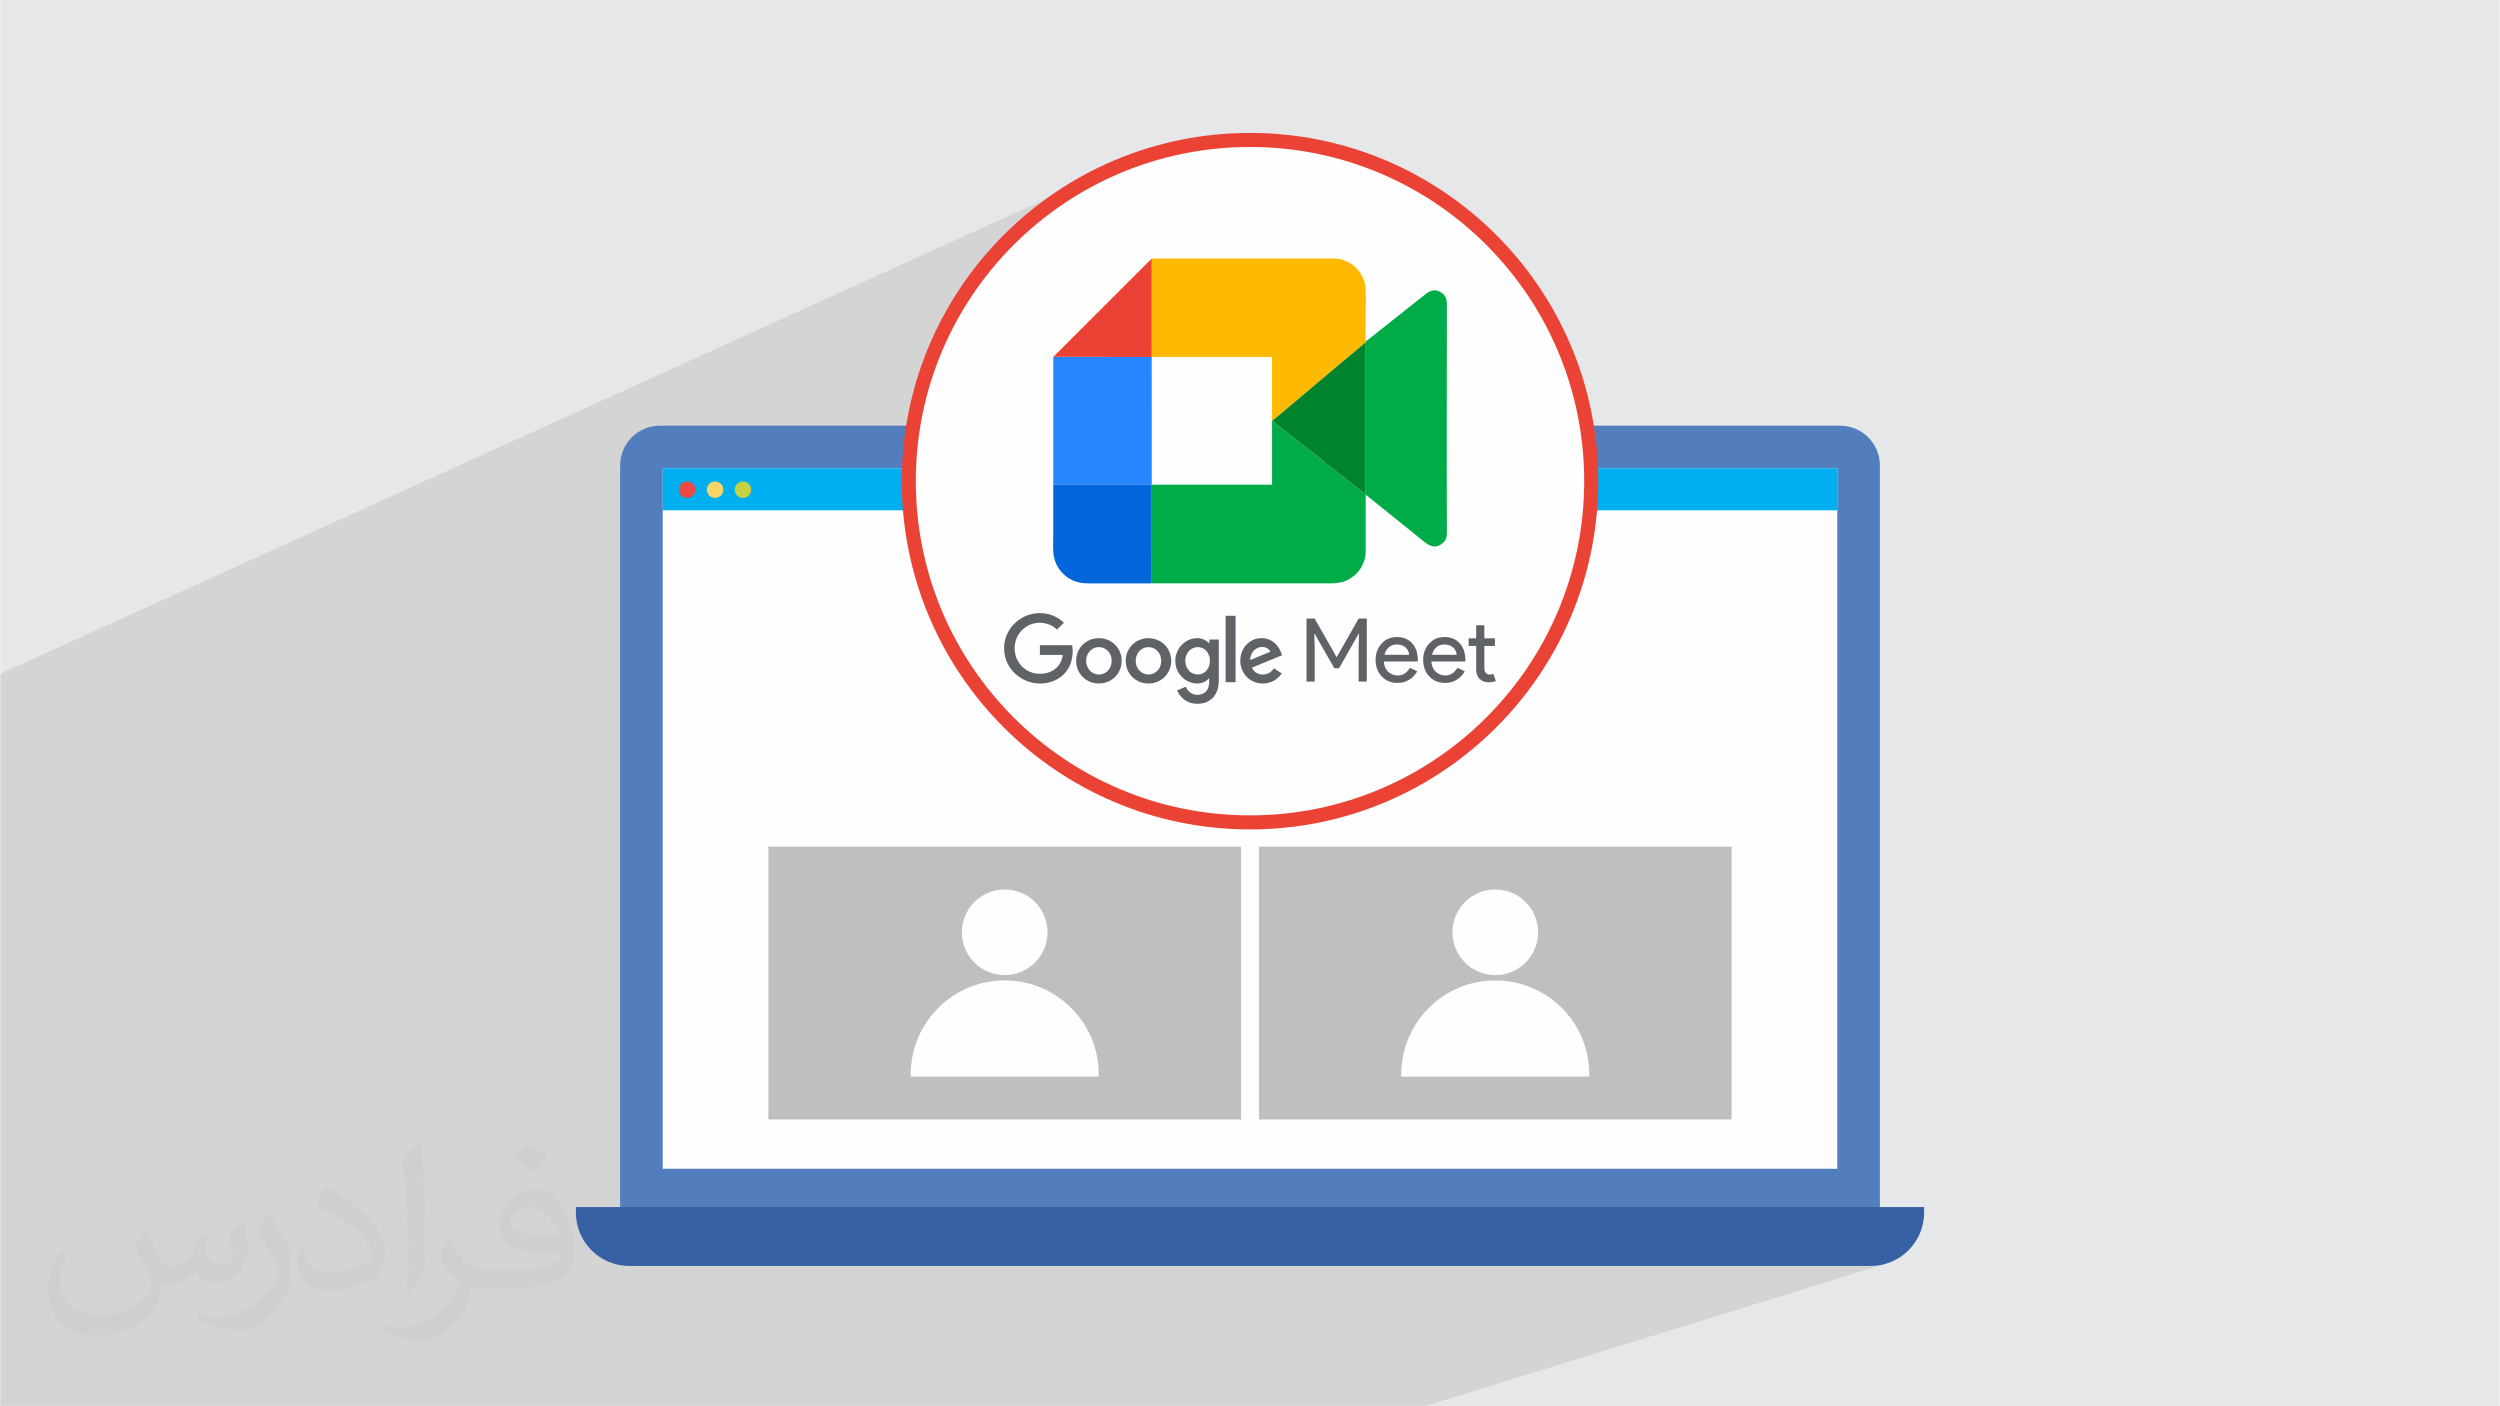
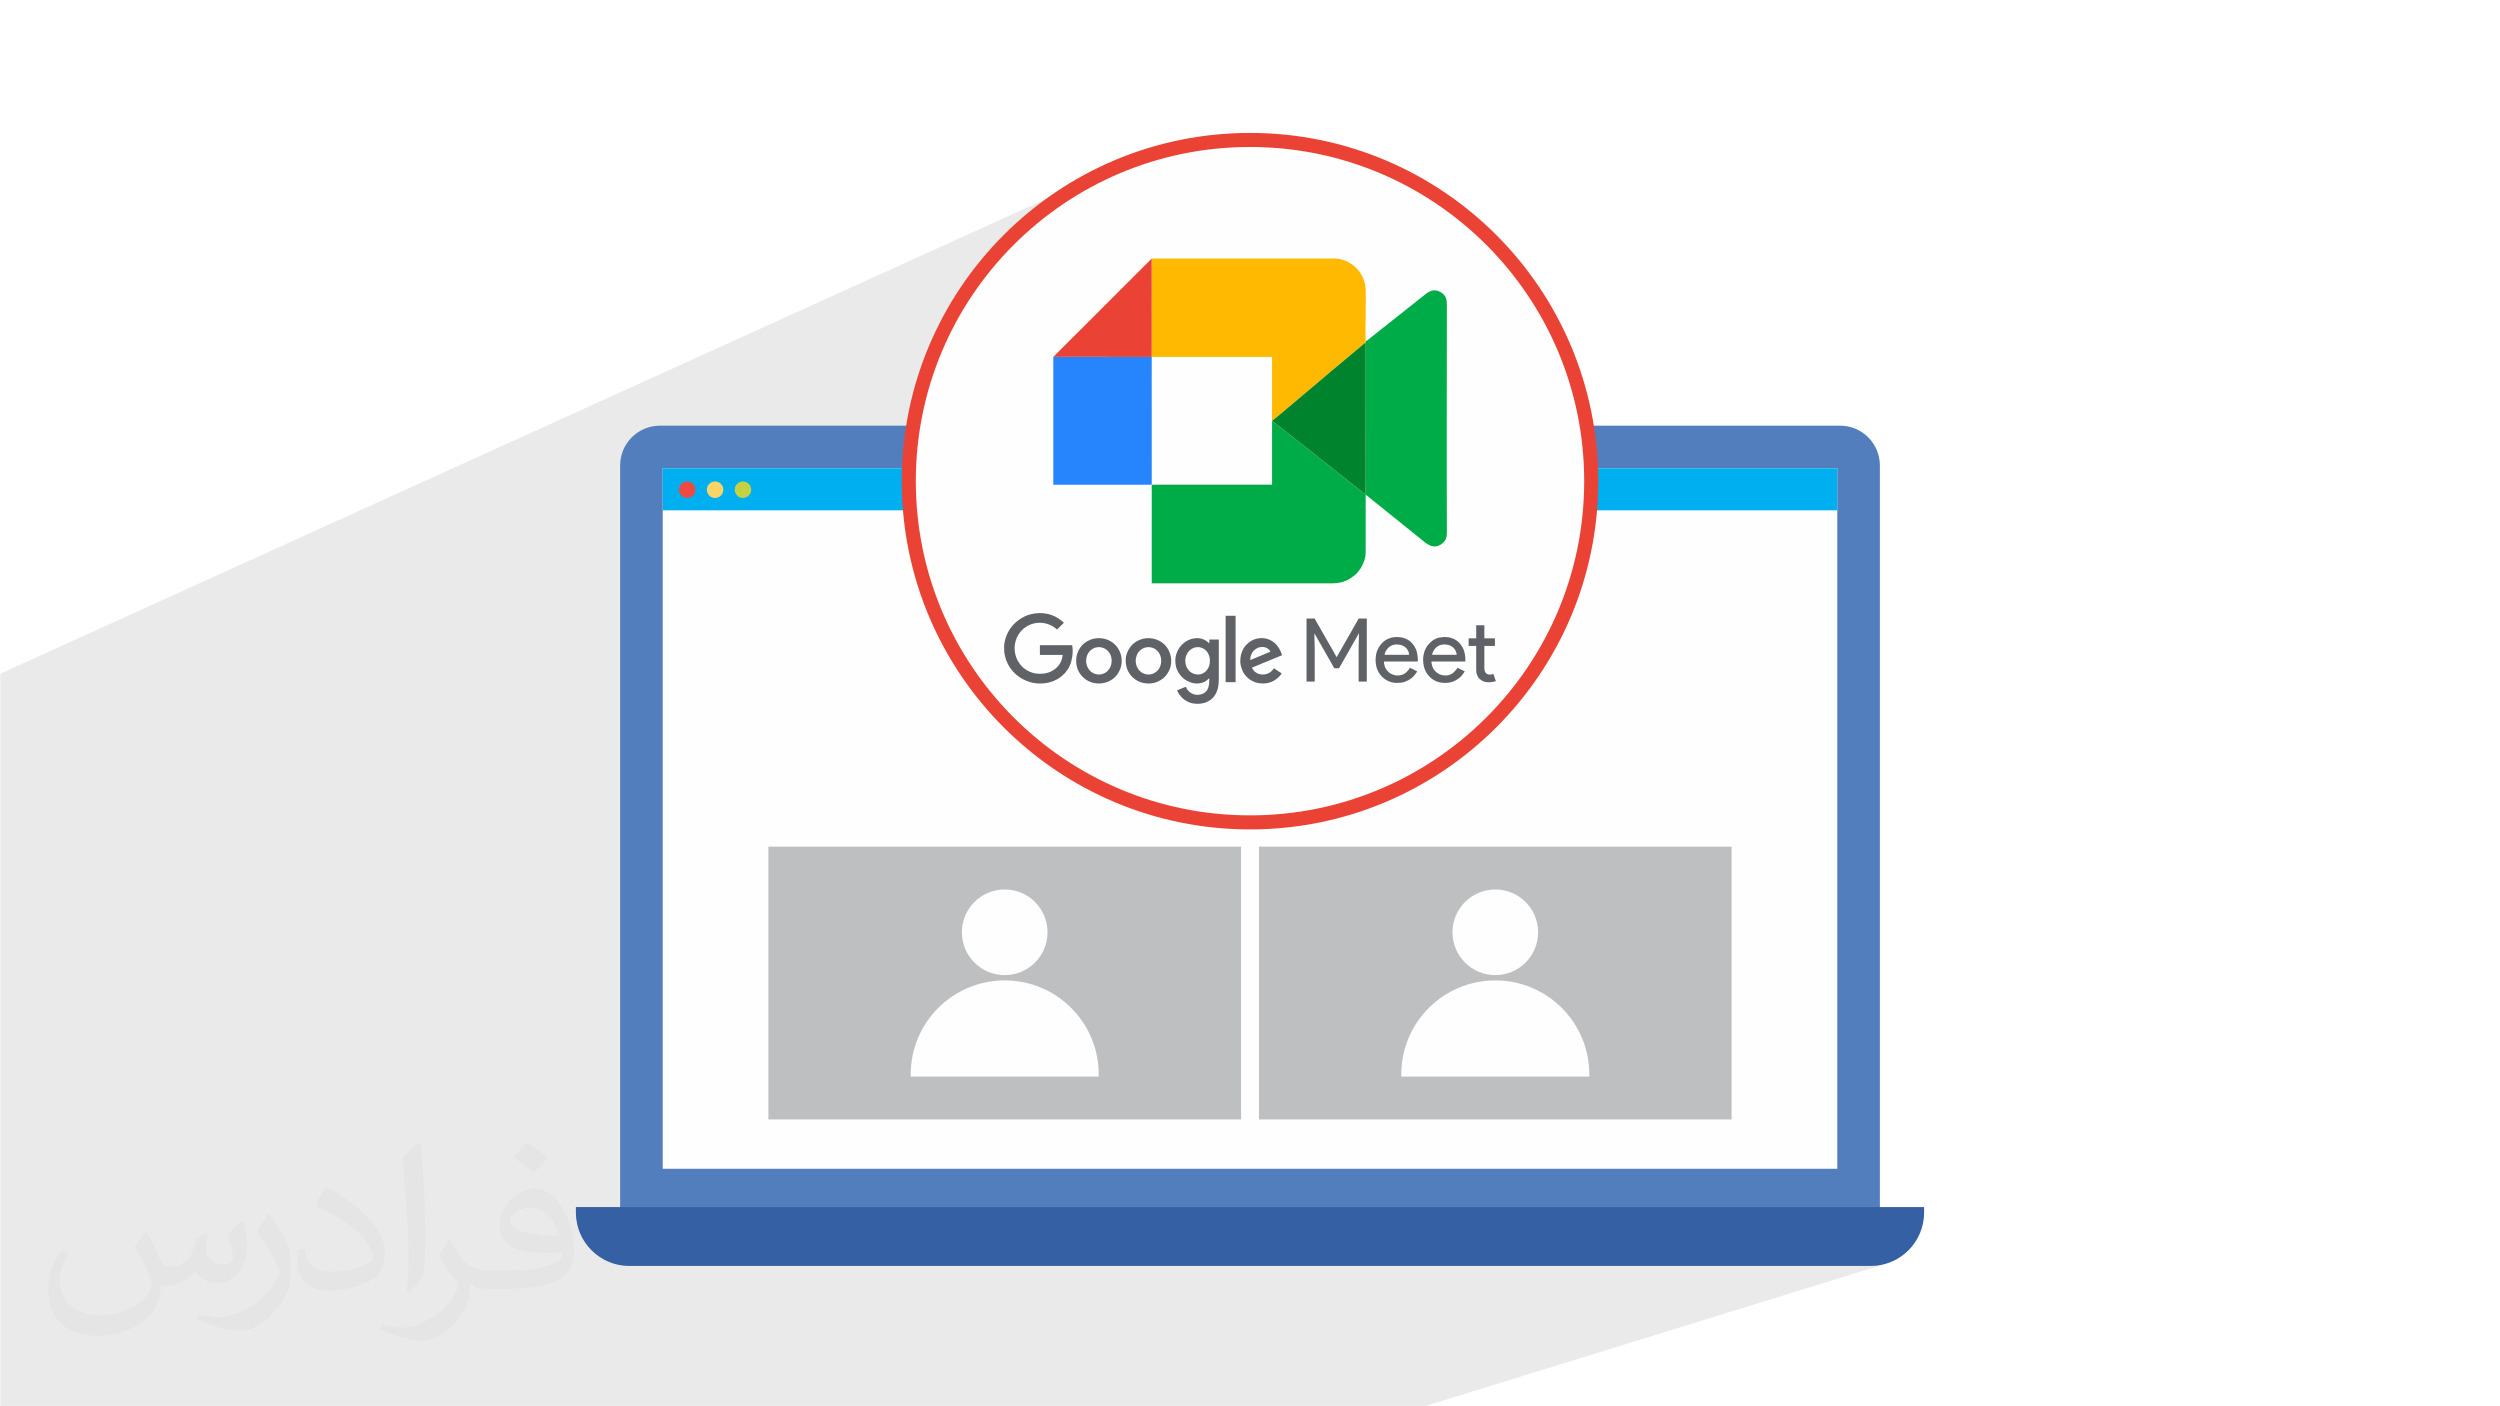
<svg xmlns="http://www.w3.org/2000/svg" xml:space="preserve" width="3.704in" height="2.083in" version="1.1" style="shape-rendering:geometricPrecision; text-rendering:geometricPrecision; image-rendering:optimizeQuality; fill-rule:evenodd; clip-rule:evenodd" viewBox="0 0 3703.71 2083.33">
  <defs>
    <style type="text/css">
   
    .str0 {stroke:#EA4335;stroke-width:20.83;stroke-miterlimit:2.613}
    .fil13 {fill:#FEFEFE}
    .fil17 {fill:#0066DA}
    .fil18 {fill:#00832D}
    .fil14 {fill:#00AC47}
    .fil16 {fill:#2684FC}
    .fil20 {fill:#5F6367}
    .fil0 {fill:#E6E7E8}
    .fil19 {fill:#EA4335}
    .fil15 {fill:#FFB900}
    .fil7 {fill:#FEFEFE;fill-rule:nonzero}
    .fil12 {fill:#BDBFC1;fill-rule:nonzero}
    .fil9 {fill:#EF4943;fill-rule:nonzero}
    .fil10 {fill:#F9D568;fill-rule:nonzero}
    .fil3 {fill:#E1F3F8;fill-rule:nonzero}
    .fil11 {fill:#C6D043;fill-rule:nonzero}
    .fil4 {fill:#537EBE;fill-rule:nonzero}
    .fil6 {fill:#405790;fill-rule:nonzero}
    .fil5 {fill:#3560A4;fill-rule:nonzero}
    .fil8 {fill:#00AFEF;fill-rule:nonzero}
    .fil2 {fill:#373435;fill-opacity:0.031}
    .fil1 {fill:#373435;fill-opacity:0.102}
   
  </style>
  </defs>
  <g id="Layer_x0020_1">
-     <polygon class="fil0" points="-0,0 3703.71,0 3703.71,2083.33 -0,2083.33 " />
    <polygon class="fil1" points="2215.35,1524.09 2795.15,1872.38 2112.16,2083.33 -0,2083.33 -0,998.33 1643.06,252.38 " />
    <path class="fil2" d="M216.6 1825.56c7.07,10.73 11.61,21.03 16.16,32.4 3.28,6.65 5.05,19.09 20.7,19.09 4.54,0 11.11,-1.5 16.91,-4.72 6.56,-3.43 11.61,-8.58 14.14,-16.52l6.31 -21.03 15.14 -7.51 1.01 1.07c-2.02,7.94 -2.52,15.45 -2.52,21.46 0,17.59 15.14,24.24 27.26,24.24 7.07,0 13.38,-3.43 13.38,-9.87 0,-8.37 -3.54,-22.52 -8.08,-35.19 7.07,-7.08 14.14,-14.16 22.22,-19.95l1.26 0.64c3.54,15.02 5.55,29.83 5.55,39.7 0,9.65 -4.29,20.38 -7.82,27.46 -7.32,13.73 -20.19,24.68 -35.85,24.68 -11.86,0 -24.99,-6.01 -34.07,-16.95l-0.51 0c-8.58,10.51 -21.71,20.17 -42.91,20.17l-6.56 0c-1.01,13.95 -4.04,23.82 -8.58,32.61 -12.63,24.68 -49.98,42.06 -85.07,42.06 -48.97,0 -73.46,-28.32 -73.46,-65.87 0,-23.17 7.57,-44.84 19.19,-60.07l9.59 3.86c-7.32,13.95 -12.11,27.25 -12.11,40.13 0,35.18 28.52,51.92 61.59,51.92 30.54,0 68.41,-19.52 75.22,-42.05 -2.52,-24.67 -11.87,-36.26 -26,-58.79 4.29,-7.51 9.85,-15.02 16.66,-22.96l1.26 0 -0.02 -0.01zm563.96 -132.6c10.35,6.44 20.45,14.16 30.29,22.96 -5.55,7.72 -12.37,14.81 -20.95,21.02 -9.85,-7.94 -19.69,-14.8 -29.79,-22.09 6.82,-7.73 13.63,-15.24 20.45,-21.89zm5.3 96.34c-16.66,0 -30.3,10.94 -30.3,19.09 0,17.38 33.32,22.75 73.2,22.53 -5.05,-20.38 -22.46,-41.62 -42.91,-41.62l0.01 -0zm-37.36 93.12c21.7,0 40.64,-0.65 55.03,-4.29 16.15,-4.08 29.79,-12.23 29.79,-17.81 0,-1.5 0,-3.22 -0.5,-4.72 -9.09,0.86 -19.44,0.86 -28.53,0.86 -29.28,0 -51.75,-6.65 -60.58,-23.18 -2.27,-4.5 -3.78,-9.65 -3.78,-15.44 0,-15.88 6.81,-31.54 18.93,-42.27 10.09,-8.8 21.2,-14.38 32.56,-14.38 20.45,0 36.85,16.52 48.22,42.48 6.31,14.16 10.6,30.47 10.6,51.06 0,13.73 -3.79,25.32 -12.37,33.9 -15.9,15.45 -45.18,21.24 -90.11,21.24l-20.44 0 0 0 -5.3 0c-11.11,0 -19.19,-1.93 -25.5,-6.87l-1.01 0c0.25,2.58 0.5,5.15 0.5,7.51 0,10.09 -3.28,22.96 -10.1,33.26 -19.94,29.82 -41.65,42.7 -60.33,42.7 -18.93,0 -42.15,-7.3 -63.1,-16.74l3.78 -7.29c6.81,2.79 16.15,4.72 29.03,4.72 33.83,0 78.26,-32.61 83.81,-64.37 -1.26,-2.57 -3.53,-6.01 -6.81,-9.65 -9.84,-11.8 -16.15,-21.67 -21.96,-31.97 5.05,-9.87 9.59,-17.81 13.89,-24.89l1.76 -0.21c14.39,29.39 27.52,46.35 56.8,46.35l4.54 0 0 0 21.2 0 -0.02 0zm-146.46 31.11c2.52,-13.52 2.77,-28.75 2.77,-42.91l0 -21.03c0,-39.26 -5.04,-96.34 -9.08,-133.46 7.07,-7.72 16.91,-16.73 24.74,-22.74l2.27 0.65c5.3,46.77 6.57,101.06 6.57,151.05 0,13.09 -0.51,25.96 -1.77,35.4 -0.76,11.8 -7.57,20.81 -22.22,34.54l-3.28 -1.5 -0 0zm-150.76 -62.01c0.76,18.45 9.84,33.04 41.4,33.04 19.69,0 36.35,-5.15 54.78,-13.95 3.28,-1.5 5.05,-3.43 5.05,-5.15 0,-11.58 -8.83,-26.81 -23.73,-40.77 -14.39,-13.09 -33.57,-24.67 -51.49,-32.4 -6.06,-2.57 -8.08,-5.36 -8.08,-7.94 0,-5.37 7.07,-16.52 12.87,-24.46l2.02 -0.22c20.45,10.73 43.42,26.61 60.33,44.42 15.4,16.31 24.99,32.83 24.99,50.85 0,13.3 -4.04,25.96 -10.6,37.55 -22.47,11.37 -46.45,19.96 -70.18,19.96 -28.78,0 -48.46,-13.52 -48.46,-45.28 0,-3.43 0,-8.8 1.26,-15.66l9.85 0 -0.02 0.01zm-52.08 -52.35l17.92 28.96c6.56,10.72 12.62,22.31 12.62,40.77l0 23.6c0,19.1 -12.12,39.48 -31.81,59.65 -15.4,13.73 -29.03,19.52 -41.65,19.52 -18.68,0 -40.14,-5.79 -64.88,-16.52l2.78 -7.3c7.82,2.15 16.91,3.86 28.02,3.86 35.59,-0.22 71.94,-26.18 88.6,-57.93 2.02,-3.65 2.78,-7.09 2.78,-9.44 0,-3.65 -2.02,-7.72 -3.54,-11.37 -9.09,-17.17 -19.19,-32.83 -30.29,-47.2 5.8,-9.23 11.61,-18.02 17.92,-26.82l1.52 0.22 0.02 0z" />
    <g id="_2233374000000">
      <path class="fil3" d="M1907.74 1867.02c-64.87,0 -129.09,-16.26 -187.06,-48.05 -13.33,-7.31 -26.13,-15.3 -38.36,-23.94l8.9 0c10.24,6.96 20.88,13.46 31.89,19.5 57.22,31.37 120.63,47.41 184.63,47.41 30.86,0 61.88,-3.72 92.41,-11.28 10.93,-2.7 21.68,-5.86 32.22,-9.46 2.66,0.88 5.33,1.74 8.01,2.56 -12.72,4.59 -25.74,8.54 -39.02,11.82 -30.93,7.65 -62.36,11.43 -93.63,11.43z" />
      <path class="fil4" d="M2785.23 1795.03l-1866.73 0 0 -1105.33c0,-32.54 26.38,-58.92 58.92,-58.92l1748.88 0c32.55,0 58.93,26.38 58.93,58.92l0 1105.33z" />
      <path class="fil5" d="M2850.78 1788.72l0 8.04c0,43.73 -35.44,79.19 -79.18,79.19l-1839.48 0c-43.74,0 -79.19,-35.45 -79.19,-79.19l0 -8.04 1997.85 0z" />
-       <path class="fil6" d="M1875.24 662.93c0,12.91 -10.47,23.37 -23.38,23.37 -12.91,0 -23.37,-10.46 -23.37,-23.37 0,-12.91 10.46,-23.38 23.37,-23.38 12.91,0 23.38,10.47 23.38,23.38z" />
+       <path class="fil6" d="M1875.24 662.93c0,12.91 -10.47,23.37 -23.38,23.37 -12.91,0 -23.37,-10.46 -23.37,-23.37 0,-12.91 10.46,-23.38 23.37,-23.38 12.91,0 23.38,10.47 23.38,23.38" />
      <polygon class="fil7" points="981.61,1731.91 2722.11,1731.91 2722.11,693.89 981.61,693.89 " />
      <polygon class="fil8" points="981.62,756.21 2722.11,756.21 2722.11,693.91 981.62,693.91 " />
      <path class="fil9" d="M1030.08 725.64c0,6.76 -5.47,12.23 -12.22,12.23 -6.75,0 -12.22,-5.47 -12.22,-12.23 0,-6.74 5.47,-12.22 12.22,-12.22 6.75,0 12.22,5.48 12.22,12.22z" />
      <path class="fil10" d="M1071.41 725.64c0,6.76 -5.47,12.23 -12.22,12.23 -6.75,0 -12.22,-5.47 -12.22,-12.23 0,-6.74 5.47,-12.22 12.22,-12.22 6.75,0 12.22,5.48 12.22,12.22z" />
      <path class="fil11" d="M1112.73 725.64c0,6.76 -5.47,12.23 -12.22,12.23 -6.75,0 -12.22,-5.47 -12.22,-12.23 0,-6.74 5.47,-12.22 12.22,-12.22 6.75,0 12.22,5.48 12.22,12.22z" />
      <polygon class="fil12" points="1138.2,1658.83 1838.56,1658.83 1838.56,1254.6 1138.2,1254.6 " />
      <polygon class="fil12" points="1865.17,1658.83 2565.53,1658.83 2565.53,1254.6 1865.17,1254.6 " />
      <circle class="fil13" cx="2211.92" cy="959.76" r="63.45" />
      <circle class="fil13" cx="2215.35" cy="1381.5" r="63.45" />
      <path class="fil13" d="M2215.35 1452.8c76.94,0 139.32,62.37 139.32,139.32 0,1.09 -0.02,2.18 -0.04,3.27l-278.56 0c-0.02,-1.09 -0.04,-2.18 -0.04,-3.27 0,-76.95 62.38,-139.32 139.32,-139.32z" />
      <circle class="fil13" cx="1488.38" cy="1381.5" r="63.45" />
      <path class="fil13" d="M1488.38 1452.8c76.94,0 139.32,62.37 139.32,139.32 0,1.09 -0.02,2.18 -0.04,3.27l-278.56 0c-0.02,-1.09 -0.04,-2.18 -0.04,-3.27 0,-76.95 62.38,-139.32 139.32,-139.32z" />
-       <circle class="fil13" cx="1488.38" cy="959.76" r="63.45" />
      <g>
        <circle class="fil13 str0" cx="1851.86" cy="713.02" r="505.63" />
        <path class="fil14" d="M2023.37 505.83l-0.08 1.43 -0.07 225.46 -17.42 -13.6c-5.81,-4.6 -11.53,-9.15 -17.41,-13.74 -22.81,-17.77 -46.3,-37.14 -69.07,-54.55 -6.01,-4.59 -11.34,-9.11 -17.39,-13.75 -4.02,-3.09 -13.94,-11.33 -17.38,-13.51l0 94.59 -178.29 0.09 -0.02 146.18c83.97,0 167.95,0 251.92,0 22.3,0 32.82,1.39 49.87,-12.88 1.39,-1.16 2.41,-2.29 3.44,-3.63 2.07,-2.69 4.15,-5.02 5.82,-8.33 3.15,-6.23 6.02,-12.63 5.98,-21.87l-0 -84.47c1.72,0.91 1.89,1.25 3.3,2.36l76.85 61.88c9.88,7.87 19.38,17.94 32.63,8.44 5.78,-4.13 7.56,-9.34 7.54,-16.53 -0.43,-112.16 -0.06,-225.13 0,-337.38 0.01,-7.11 -0.72,-12.98 -6.94,-17.6 -9.43,-6.99 -17.24,-4.63 -25.51,2.14 -2.34,1.91 -4.41,3.61 -6.85,5.42l-67.14 53.19c-1.31,1.04 -12.59,10.3 -13.8,10.65l0 -0z" />
        <path class="fil15" d="M1706.23 528.89l178.32 0.06 0 94.58c2.46,-1.15 45.46,-38.16 52.07,-43.46l17.39 -14.69c5.9,-4.8 11.23,-9.55 17.11,-14.49l52.15 -43.63 0.08 -1.43c-1.23,-16.69 1.2,-69.89 -0.48,-81.72 -2.97,-20.84 -19.69,-37.96 -41.73,-40.85 -0.35,-0.05 -0.9,-0.08 -1.64,-0.12l-53.03 0 -0.42 0 -3.43 0 -3.44 0 -3.43 0 -3.43 0 -3.43 0 -3.44 0 -3.44 0 -3.43 0 -3.43 0 -3.44 0 -3.43 0 -3.43 0 -3.43 0 -3.44 0 -3.43 0 -3.43 0 -3.44 0 -3.43 0 -3.44 0 -3.43 0 -3.43 0 -3.44 0 -3.43 0 -3.43 0 -3.43 0 -3.44 0 -3.43 0 -3.43 0 -3.43 0 -3.44 0 -3.43 0 -3.43 0 -3.44 0 -3.43 0 -3.43 0 -3.43 0 -3.44 0 -3.43 0 -3.43 0 -3.44 0 -3.44 0 -3.43 0 -3.43 0 -3.43 0 -3.44 0 -3.43 0 -3.43 0 -3.43 0 -3.44 0 -3.43 0 -3.43 0 -3.44 0 -3.43 0 -3.43 0 -3.43 0 -3.44 0 -3.43 0 -3.43 0 -3.44 0 -3.43 0 -3.43 0 -3.43 0 -3.44 0 -3.43 0 0.04 145.74 -0.08 0z" />
        <polygon class="fil16" points="1560.38,718.3 1706.26,718.27 1706.23,528.89 1560.38,528.84 " />
-         <path class="fil17" d="M1706.24 864.45l0.02 -146.18 -145.88 0.04c0,24.18 0,48.36 0,72.54 0,11.46 -1.06,25.35 1.14,35.19 4.04,18.09 18.52,32.73 36.26,36.89 9.95,2.33 23.3,1.53 35.27,1.53 24.4,0 48.79,0 73.19,0l-0 -0z" />
        <path class="fil18" d="M1884.55 623.54l0 0.05c3.44,2.17 13.36,10.42 17.38,13.51 6.05,4.64 11.38,9.16 17.39,13.75 22.78,17.41 46.27,36.78 69.08,54.55 5.88,4.58 11.6,9.14 17.41,13.74l17.42 13.6 0.07 -225.46 -52.15 43.63c-5.88,4.94 -11.22,9.69 -17.11,14.49l-17.4 14.69c-6.62,5.31 -49.61,42.32 -52.07,43.46l0 -0z" />
        <polygon class="fil19" points="1560.38,528.84 1706.23,528.89 1706.19,383.15 " />
        <path class="fil20" d="M1487.5 958.75c0,8.3 0.5,12.06 3.13,19.64 1.66,4.76 5.06,10.57 8.11,14.3 1.99,2.43 3.18,3.81 5.52,5.87 0.31,0.28 0.49,0.51 0.8,0.8 0.39,0.37 0.49,0.39 0.88,0.72l4.54 3.47c12.24,8.12 26.78,11.29 41.58,8.2 8.81,-1.83 17.15,-5.98 23.45,-12.31l2.13 -2.14c3.68,-4.41 5.27,-6.66 7.58,-12 2.98,-6.9 4.81,-18.48 3.41,-27.18 -0.13,-0.8 -0.26,-1.19 -0.26,-2.06l-47.86 0 0 14.41 33.8 0c-0.17,1.98 -0.79,4.42 -1.28,6.19 -3.71,13.3 -16.96,21.74 -30.74,21.74 -5.23,0 -8.19,-0 -13.28,-1.67 -11.42,-3.72 -19.15,-11.5 -23.56,-22.53 -1.13,-2.81 -1.7,-5.84 -2.19,-9.38 -0.88,-6.39 0.48,-13.83 2.95,-19.57 4.38,-10.2 13.24,-18.26 24.82,-21.26 11.02,-2.86 22.85,-0.39 31.7,6.26l3.2 2.67 10.19 -10.1 -1.6 -1.33c-0.59,-0.56 -1,-0.89 -1.61,-1.42 -5.41,-4.73 -12.93,-8.49 -19.93,-10.14 -8.42,-1.98 -17.28,-1.88 -25.66,0.22 -6.91,1.73 -11.65,4.18 -17.33,7.93 -1.24,0.82 -2.46,1.73 -3.53,2.69 -3.93,3.51 -5.57,4.84 -9.23,9.8 -1.83,2.48 -3.26,5.03 -4.72,7.92 -0.7,1.39 -1.31,2.86 -1.87,4.36 -1.68,4.54 -3.18,10.75 -3.18,15.87l0 0z" />
        <path class="fil20" d="M1935.65 1009.98l11.56 0c0.41,0 0.54,-0.13 0.54,-0.54l0 -49.46c0,-7.2 -0.54,-13.83 -0.54,-20.99 0.79,0.21 1.29,1.62 2.06,2.93 0.68,1.15 1.22,2.17 1.86,3.29 1.24,2.15 2.43,4.24 3.67,6.47l11.12 19.48c0.64,1.07 1.2,2.06 1.81,3.17l8.33 14.62c0.42,0.7 0.39,1.28 1.39,1.28l5.87 0c0.73,0 1.46,-1.81 2.1,-2.88 4.13,-6.88 8.69,-15.33 12.85,-22.55 3.41,-5.93 7.47,-13.43 10.98,-19.26 0.57,-0.95 3.44,-5.88 3.59,-6.55l0.54 0c0,6.87 -0.54,13.32 -0.54,20.28l0 50.17c0,0.41 0.13,0.54 0.54,0.54l11.56 0 0 -93.4 -12.1 0 -3.95 7.08c-0.72,1.2 -1.27,2.29 -2,3.52l-24.24 42.47c-0.46,0.81 -1.84,2.95 -2.01,3.68l-0.72 0 -3.94 -7.08c-0.72,-1.2 -1.27,-2.29 -2,-3.52l-4.08 -7.13c-0.68,-1.24 -1.33,-2.27 -2.01,-3.5 -4.4,-8.06 -9.63,-16.67 -14.17,-24.8 -0.69,-1.23 -5.8,-9.89 -6,-10.73l-12.1 0 0 93.4 0 0z" />
        <path class="fil20" d="M1755.96 979.2c0,-6.46 2.74,-12.57 7.72,-16.47 6.2,-4.86 14.61,-5.18 21.15,-0.31 4.7,3.5 7.59,10.15 7.59,16.07 0,6.34 -1.11,10.23 -4.88,15.05 -1.16,1.48 -3.32,3.09 -5.03,4.04 -5.84,3.28 -13.79,2.17 -19.02,-1.91 -0.52,-0.41 -0.69,-0.69 -1.21,-1.09 -0.79,-0.61 -0.61,-0.63 -1.21,-1.28 -2.89,-3.12 -5.11,-8.13 -5.11,-14.1zm19.45 63.69l-3.06 0c-3.72,-0.14 -7.35,-0.81 -10.42,-2.06 -5.5,-2.22 -10.21,-5.59 -13.72,-10.3 -1.36,-1.82 -3.83,-5.36 -4.34,-7.57 1.45,-0.33 11.7,-5.13 12.98,-5.16 0.28,1.19 1.82,3.52 2.49,4.45 0.81,1.12 2.26,2.57 3.33,3.43 5.9,4.76 14.09,5.06 20.46,1.67 7.89,-4.21 8.42,-13.24 8.42,-22.18 -0.88,0.07 -2.03,1.67 -3.52,2.89 -2.31,1.91 -5.86,3.39 -8.72,4.09 -7.51,1.84 -15.63,-0.18 -21.82,-3.87 -2.53,-1.52 -2.64,-1.8 -4.65,-3.36 -1.59,-1.24 -4.55,-4.68 -5.62,-6.3 -0.59,-0.87 -1.05,-1.57 -1.6,-2.49 -0.52,-0.86 -0.87,-1.66 -1.33,-2.59 -2.52,-5.03 -3.08,-9.77 -3.08,-15.78 0,-6.83 3.88,-16.54 8.85,-21.39 0.46,-0.45 0.52,-0.59 0.9,-1.05 0.41,-0.48 0.67,-0.53 1.15,-0.99l3.28 -2.76c0.5,-0.38 0.77,-0.54 1.29,-0.85 0.42,-0.25 0.72,-0.48 1.2,-0.76 7.33,-4.38 17.88,-6.11 26.04,-2.08 3.77,1.86 3.13,1.78 5.8,3.81 1.33,1.02 0.47,1.32 1.85,1.35l0 -5.33 14.06 0 0 58.54c0,9.68 -1.35,17.61 -6.58,25.08 -2.7,3.84 -6.22,6.39 -10.37,8.48 -3.67,1.84 -8.41,2.9 -13.22,3.08l-0 0z" />
        <path class="fil20" d="M1682.49 979.2c0,-2.96 0.73,-6.13 1.57,-8.21 1.41,-3.51 2.89,-5.41 5.58,-7.76 1.06,-0.93 2.41,-1.85 3.76,-2.47 6.11,-2.85 13.21,-2.28 18.62,1.54 1.85,1.3 3.41,2.89 4.67,4.76 4.04,6.01 4.65,14.24 1.84,20.96 -0.64,1.52 -1.62,3.07 -2.59,4.35 -0.37,0.49 -0.7,0.75 -1.07,1.24 -0.89,1.19 -3.89,3.27 -5.28,3.98 -5.12,2.62 -11.35,2.48 -16.43,-0.06 -6.78,-3.39 -10.67,-10.61 -10.67,-18.33l0 0.01zm-14.77 -1.25c0,3.86 0.01,5.86 0.96,9.71 0.57,2.27 1.31,4.06 2.13,6.06 0.44,1.06 0.89,1.72 1.41,2.69 0.93,1.72 2.2,3.26 3.39,4.79 1.61,2.06 4.41,4.25 6.48,5.8 0.72,0.54 1.76,1.12 2.52,1.57 6.87,3.96 16.5,5.35 24.58,3.43 10.47,-2.5 18.46,-8.96 23.03,-18.78 5.87,-12.58 2.64,-28.4 -6.75,-37.79 -9.69,-9.69 -24.93,-12.55 -37.72,-7.04 -5.06,2.19 -9.56,5.54 -12.86,9.74 -4.3,5.46 -7.19,12.53 -7.19,19.85l0 -0.01z" />
        <path class="fil20" d="M1628.59 999.49c-3.68,0 -5.97,-0.49 -8.9,-1.96 -3.07,-1.54 -5.71,-3.98 -7.48,-6.93 -1.27,-2.11 -2.23,-4.37 -2.71,-6.9 -0.89,-4.67 -0.49,-8.3 1.09,-12.71 0.51,-1.41 1.71,-3.47 2.62,-4.68 3.3,-4.39 8.86,-7.39 14.67,-7.39 4.02,0 8,1.41 10.88,3.53 0.54,0.41 0.87,0.72 1.37,1.12l2.37 2.43c1.96,2.46 3.18,5.35 3.84,8.44 0.29,1.35 0.42,3.02 0.56,4.44l-0.41 4.34c-0.74,4.11 -2.1,6.87 -4.68,9.91 -0.43,0.51 -0.54,0.77 -1.07,1.24 -0.33,0.29 -0.38,0.28 -0.7,0.54 -0.28,0.23 -0.37,0.38 -0.64,0.61 -2.61,2.22 -7.18,3.96 -10.8,3.96l0 0zm-34.34 -20.99c0,10.01 3.14,18 9.83,24.69 14.54,14.54 40,12.31 51.62,-4.51 1.6,-2.32 3.24,-5.51 4.18,-8.28 5.15,-15.26 -0.65,-32.37 -15.16,-40.49 -9.15,-5.11 -20.68,-5.71 -30.42,-1.53 -5.74,2.47 -10.38,6.25 -13.93,11.15 -3.8,5.25 -6.12,12.42 -6.12,18.96l0 0z" />
        <path class="fil20" d="M1852.21 978.14c0,-3.1 0.41,-5.54 1.27,-7.8 0.76,-1.98 2.95,-5.53 4.5,-6.71 1.57,-1.2 1.62,-1.65 4.08,-2.86 3.15,-1.56 4.49,-2.02 8.3,-2.02 2.88,0 5.38,0.9 7.24,2.01 1.03,0.62 1.79,1.19 2.59,2.03 0.86,0.89 1.32,1.78 1.91,2.89 -0.59,0.31 -1.04,0.49 -1.73,0.76l-28.16 11.69 0.01 -0zm18.15 34.69c8.49,0 15.01,-2.35 20.72,-6.69l2.11 -1.8c1.72,-1.44 4.62,-4.54 5.64,-6.46l-11.57 -7.65c-0.43,0.81 -0.72,1.11 -1.24,1.78 -3.87,4.96 -8.75,7.47 -15.66,7.47 -4.2,0 -7.26,-1.28 -9.82,-2.98l-1.78 -1.42c-0.66,-0.57 -0.94,-1.05 -1.51,-1.69 -0.7,-0.79 -2.32,-3.13 -2.54,-4.05l5.57 -2.25c4.61,-2.07 12.45,-5.21 16.87,-6.97l13.97 -5.78c0.98,-0.43 1.8,-0.71 2.78,-1.13 0.96,-0.42 1.79,-0.75 2.75,-1.17 0.98,-0.43 2.03,-0.74 2.9,-1.2 -1.69,-3.18 -1.96,-6.35 -5.62,-11.64 -0.52,-0.75 -1,-1.33 -1.52,-2.04 -5.22,-7.02 -13.87,-11.59 -23.11,-11.59 -9.88,0 -17.75,4.1 -23.89,10.98 -0.37,0.42 -0.61,0.73 -0.96,1.17 -0.33,0.4 -0.5,0.72 -0.81,1.14 -0.38,0.5 -0.54,0.76 -0.85,1.28 -0.25,0.42 -0.49,0.71 -0.76,1.2l-2.05 4.35c-0.72,1.9 -1.44,4.19 -1.81,6.37 -0.18,1.09 -0.43,2.45 -0.52,3.57 -0.06,0.7 0.04,1.37 -0.06,2.08 -0.82,6.01 2.16,15.94 5.69,20.74 3.99,5.43 6.96,8.24 13.51,11.4 3.35,1.61 8.7,2.96 13.58,2.96l0 0z" />
        <path class="fil20" d="M2068.56 955.01c5.71,0 9.76,1 13.47,4.14 3.12,2.63 5.57,6.73 5.57,11.16l-36.3 0c0.06,-2.46 2.24,-6.47 3.68,-8.41 2.76,-3.7 7.85,-6.89 13.58,-6.89zm-30.6 22.42c0,5.77 0.73,10.12 2.52,14.56 0.74,1.84 1.63,3.7 2.68,5.33 1.94,3.02 4.83,6.26 7.61,8.4 4.69,3.59 11.23,6.22 17.8,6.22 4.64,0 8.61,-0.04 12.91,-1.68 3.42,-1.29 6.27,-2.72 9.05,-4.83l3.08 -2.61c1.6,-1.61 5.42,-6.28 5.91,-8.14 -1.04,-0.24 -4.22,-2.02 -5.39,-2.61 -0.94,-0.47 -1.73,-0.77 -2.67,-1.24 -0.76,-0.38 -2.05,-1.13 -2.79,-1.3 -0.58,2.16 -4.32,6 -6.27,7.61 -6.43,5.31 -17.07,4.92 -23.8,-0.14 -1.09,-0.82 -1.65,-1.38 -2.62,-2.36 -2.6,-2.59 -4.37,-6.02 -5.13,-9.81 -0.15,-0.78 -0.24,-1.32 -0.36,-2.14 -0.13,-0.97 -0.04,-1.56 -0.25,-2.42l50.17 0c0.06,-0.72 0.18,-0.44 0.18,-1.6 0,-11.63 -3.18,-20.17 -9.56,-26.56 -0.78,-0.78 -1.32,-1.23 -2.14,-1.95 -1.37,-1.2 -3.33,-2.31 -5.02,-3.16 -4.81,-2.41 -9.19,-3.02 -15.3,-3.02 -5.12,0 -9.48,1.4 -12.99,3.02 -6.61,3.06 -12.43,10.09 -15.13,16.9 -1.44,3.64 -2.49,8.44 -2.49,13.52l0 0z" />
        <path class="fil20" d="M2139 955.01c7.84,0 13.37,2.3 17.11,8.5 1.05,1.74 1.92,4.29 1.92,6.8l-36.29 0c0.06,-2.41 2.25,-6.49 3.68,-8.41 0.67,-0.89 1.2,-1.36 1.96,-2.13 2.47,-2.48 6.74,-4.76 11.61,-4.76zm-30.6 22.24c0,7.62 1.41,14.19 5.19,20.07 3.07,4.78 7.43,8.93 12.54,11.48 7.45,3.72 17.78,4.15 25.8,1.48 5.22,-1.74 11.34,-5.85 14.7,-10.39 0.87,-1.18 3,-3.97 3.33,-5.21 -1.02,-0.24 -4.23,-2.02 -5.4,-2.61l-5.46 -2.55c-0.48,2.05 -4.37,6.04 -6.26,7.61 -2.53,2.09 -6.81,3.78 -10.28,3.78 -5.48,0 -9.15,-0.63 -13.52,-3.91 -4.87,-3.67 -7.26,-8.26 -8.11,-14.31 -0.14,-0.97 -0.05,-1.56 -0.25,-2.42l50.17 0c0.06,-0.65 0.18,-0.5 0.18,-1.42 0,-11.83 -3.07,-20.24 -9.57,-26.73 -0.78,-0.78 -1.32,-1.24 -2.14,-1.95 -1.37,-1.2 -3.33,-2.31 -5.02,-3.16 -6.6,-3.31 -14.85,-3.74 -22.26,-2.15 -6.79,1.47 -12.54,5.83 -16.73,11.2 -0.3,0.38 -0.5,0.73 -0.81,1.15 -1.33,1.77 -2.72,4.48 -3.56,6.58 -1.43,3.57 -2.54,8.55 -2.54,13.47l0 -0.01z" />
        <polygon class="fil20" points="1815.74,1010.87 1830.51,1010.87 1830.51,912.49 1815.74,912.49 " />
        <path class="fil20" d="M2187.04 945.94l-10.68 0c-0.41,0 -0.53,0.12 -0.53,0.54l0 10.67 11.21 0 0 36.3c0,4.5 2.2,10.37 5.31,12.84 3.2,2.54 6.14,4.26 10.54,4.58 2.83,0.21 3.07,0.15 5.68,0.02 1.86,-0.09 6.27,-0.94 7.65,-1.6l-3.74 -10.68c-0.95,0.08 -4.88,2.24 -8.96,0.24 -3.2,-1.57 -4.38,-4.69 -4.38,-8.61l0 -33.09 15.12 0c0.41,0 0.54,-0.12 0.54,-0.54l0 -10.14c0,-0.41 -0.13,-0.53 -0.54,-0.53l-15.12 0 0 -19.4 -12.1 0 0 19.4 0 0z" />
      </g>
    </g>
  </g>
</svg>